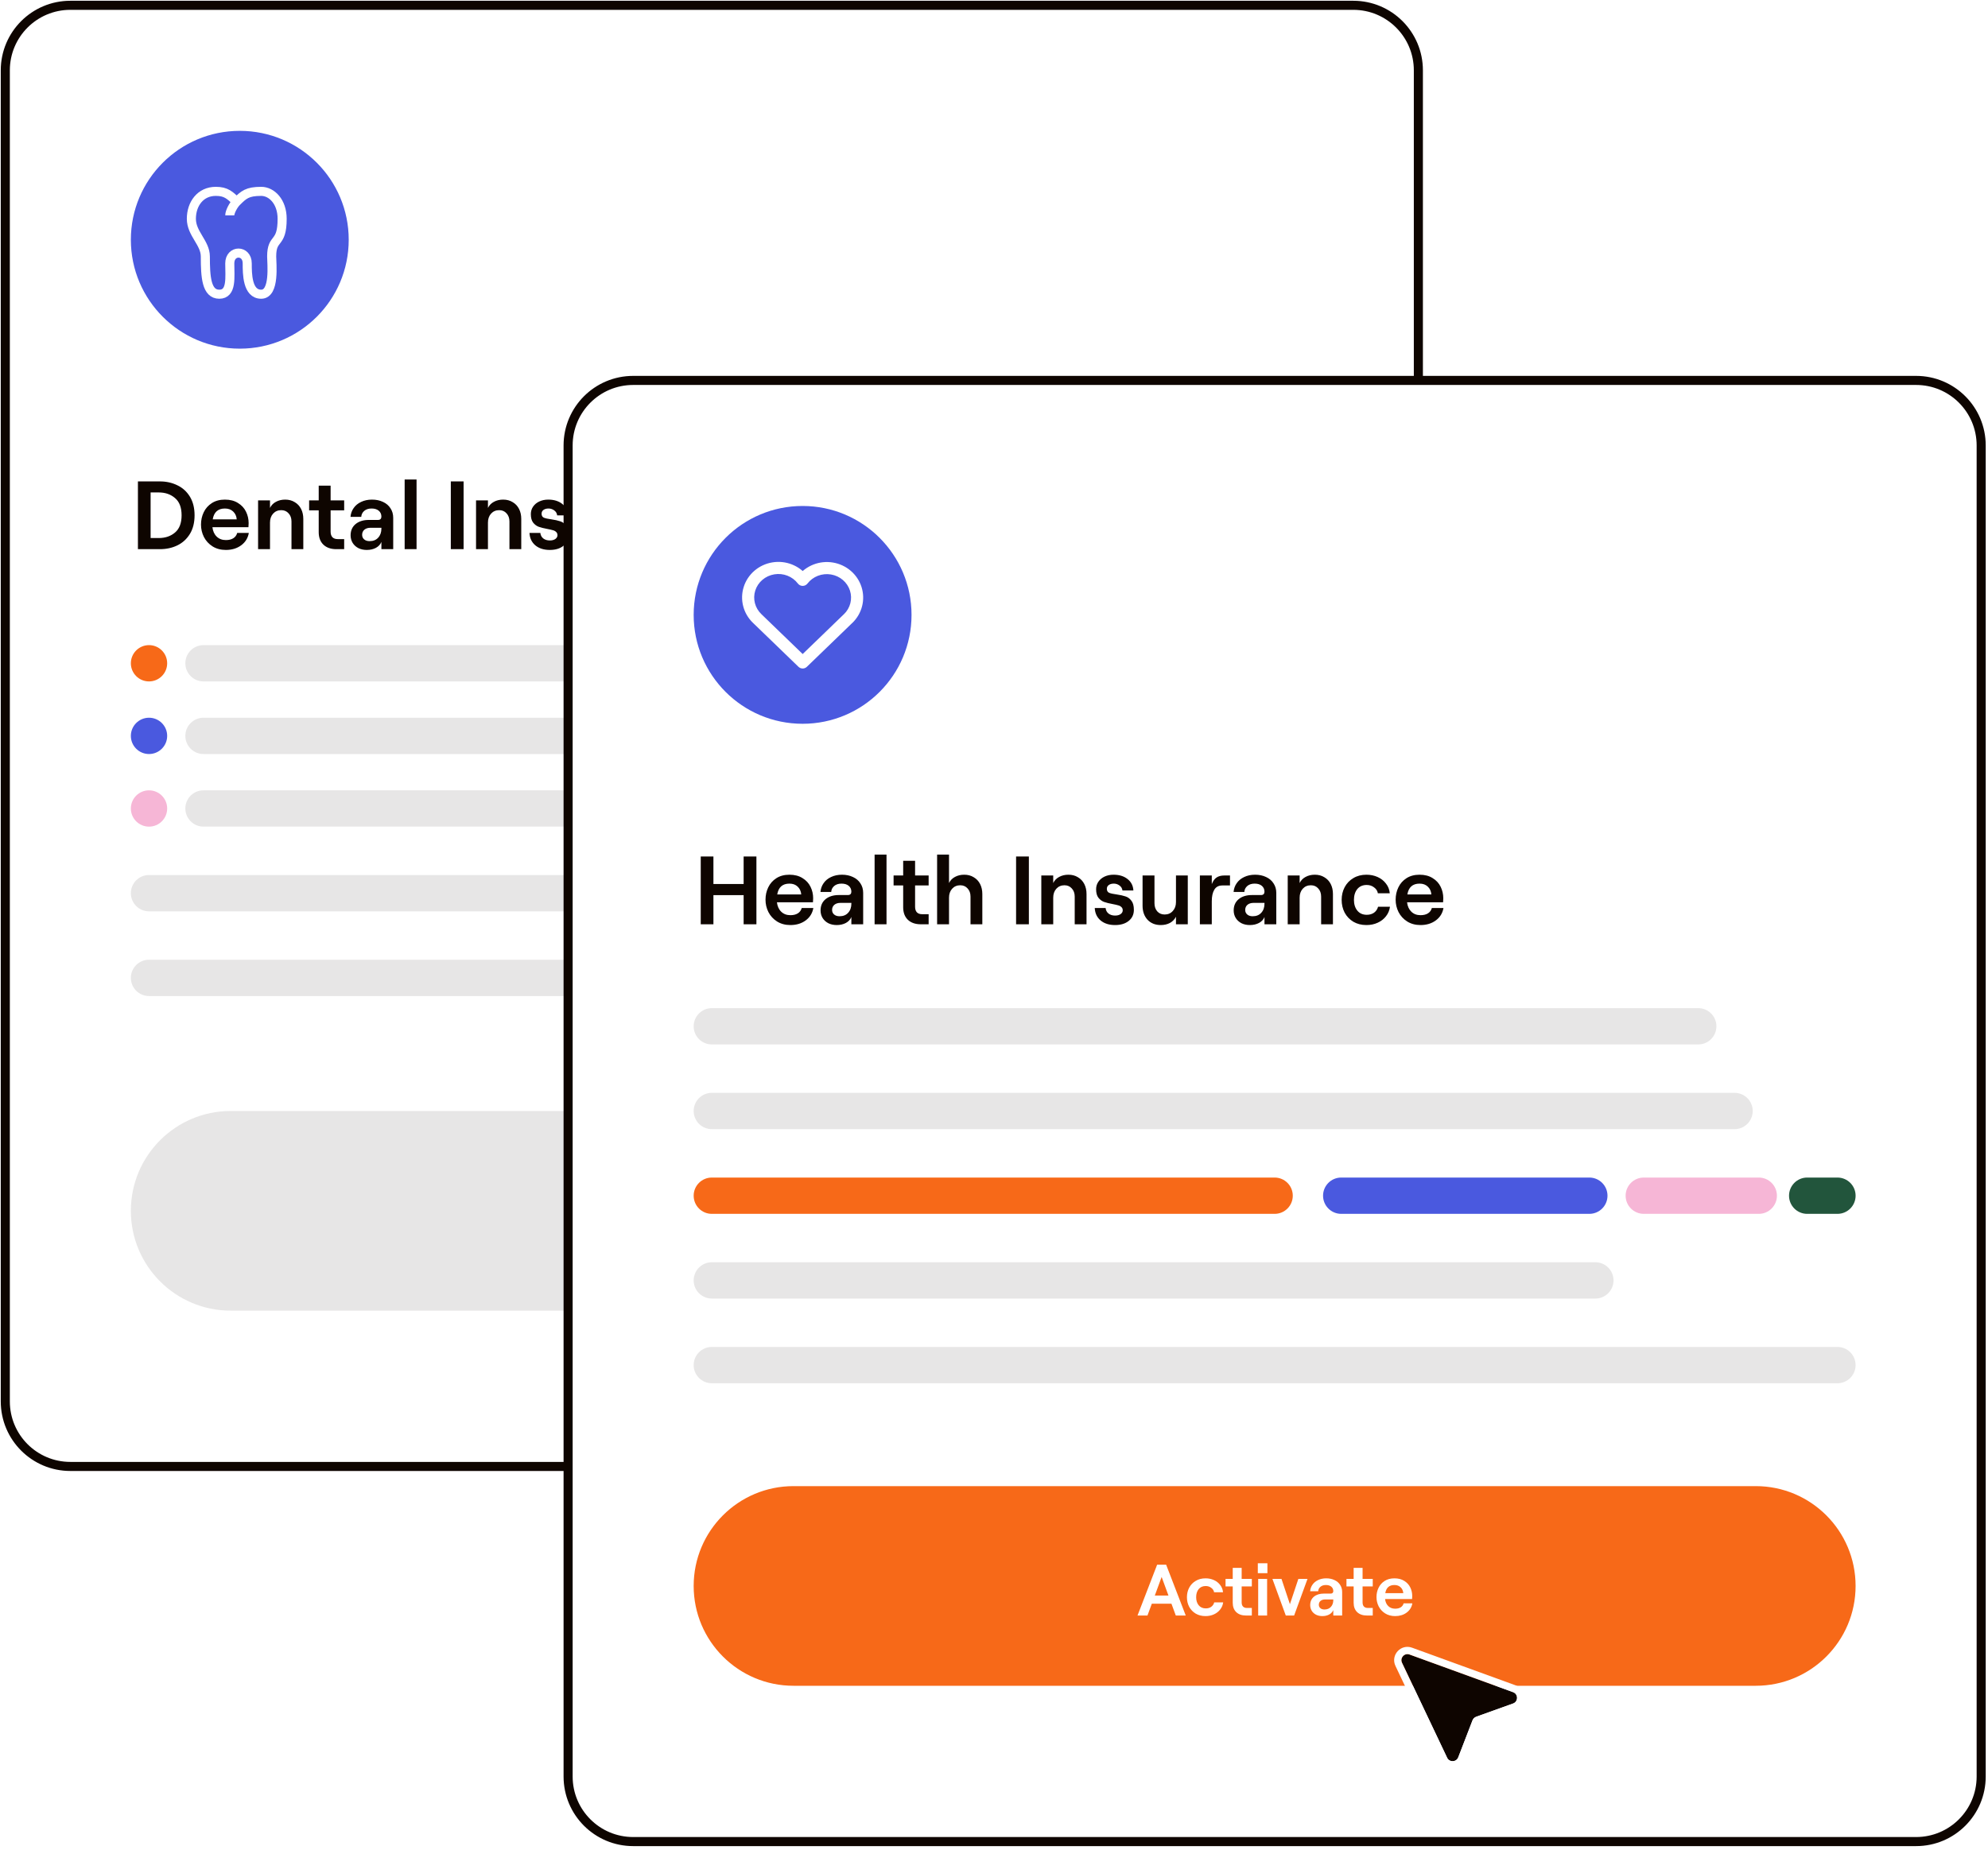
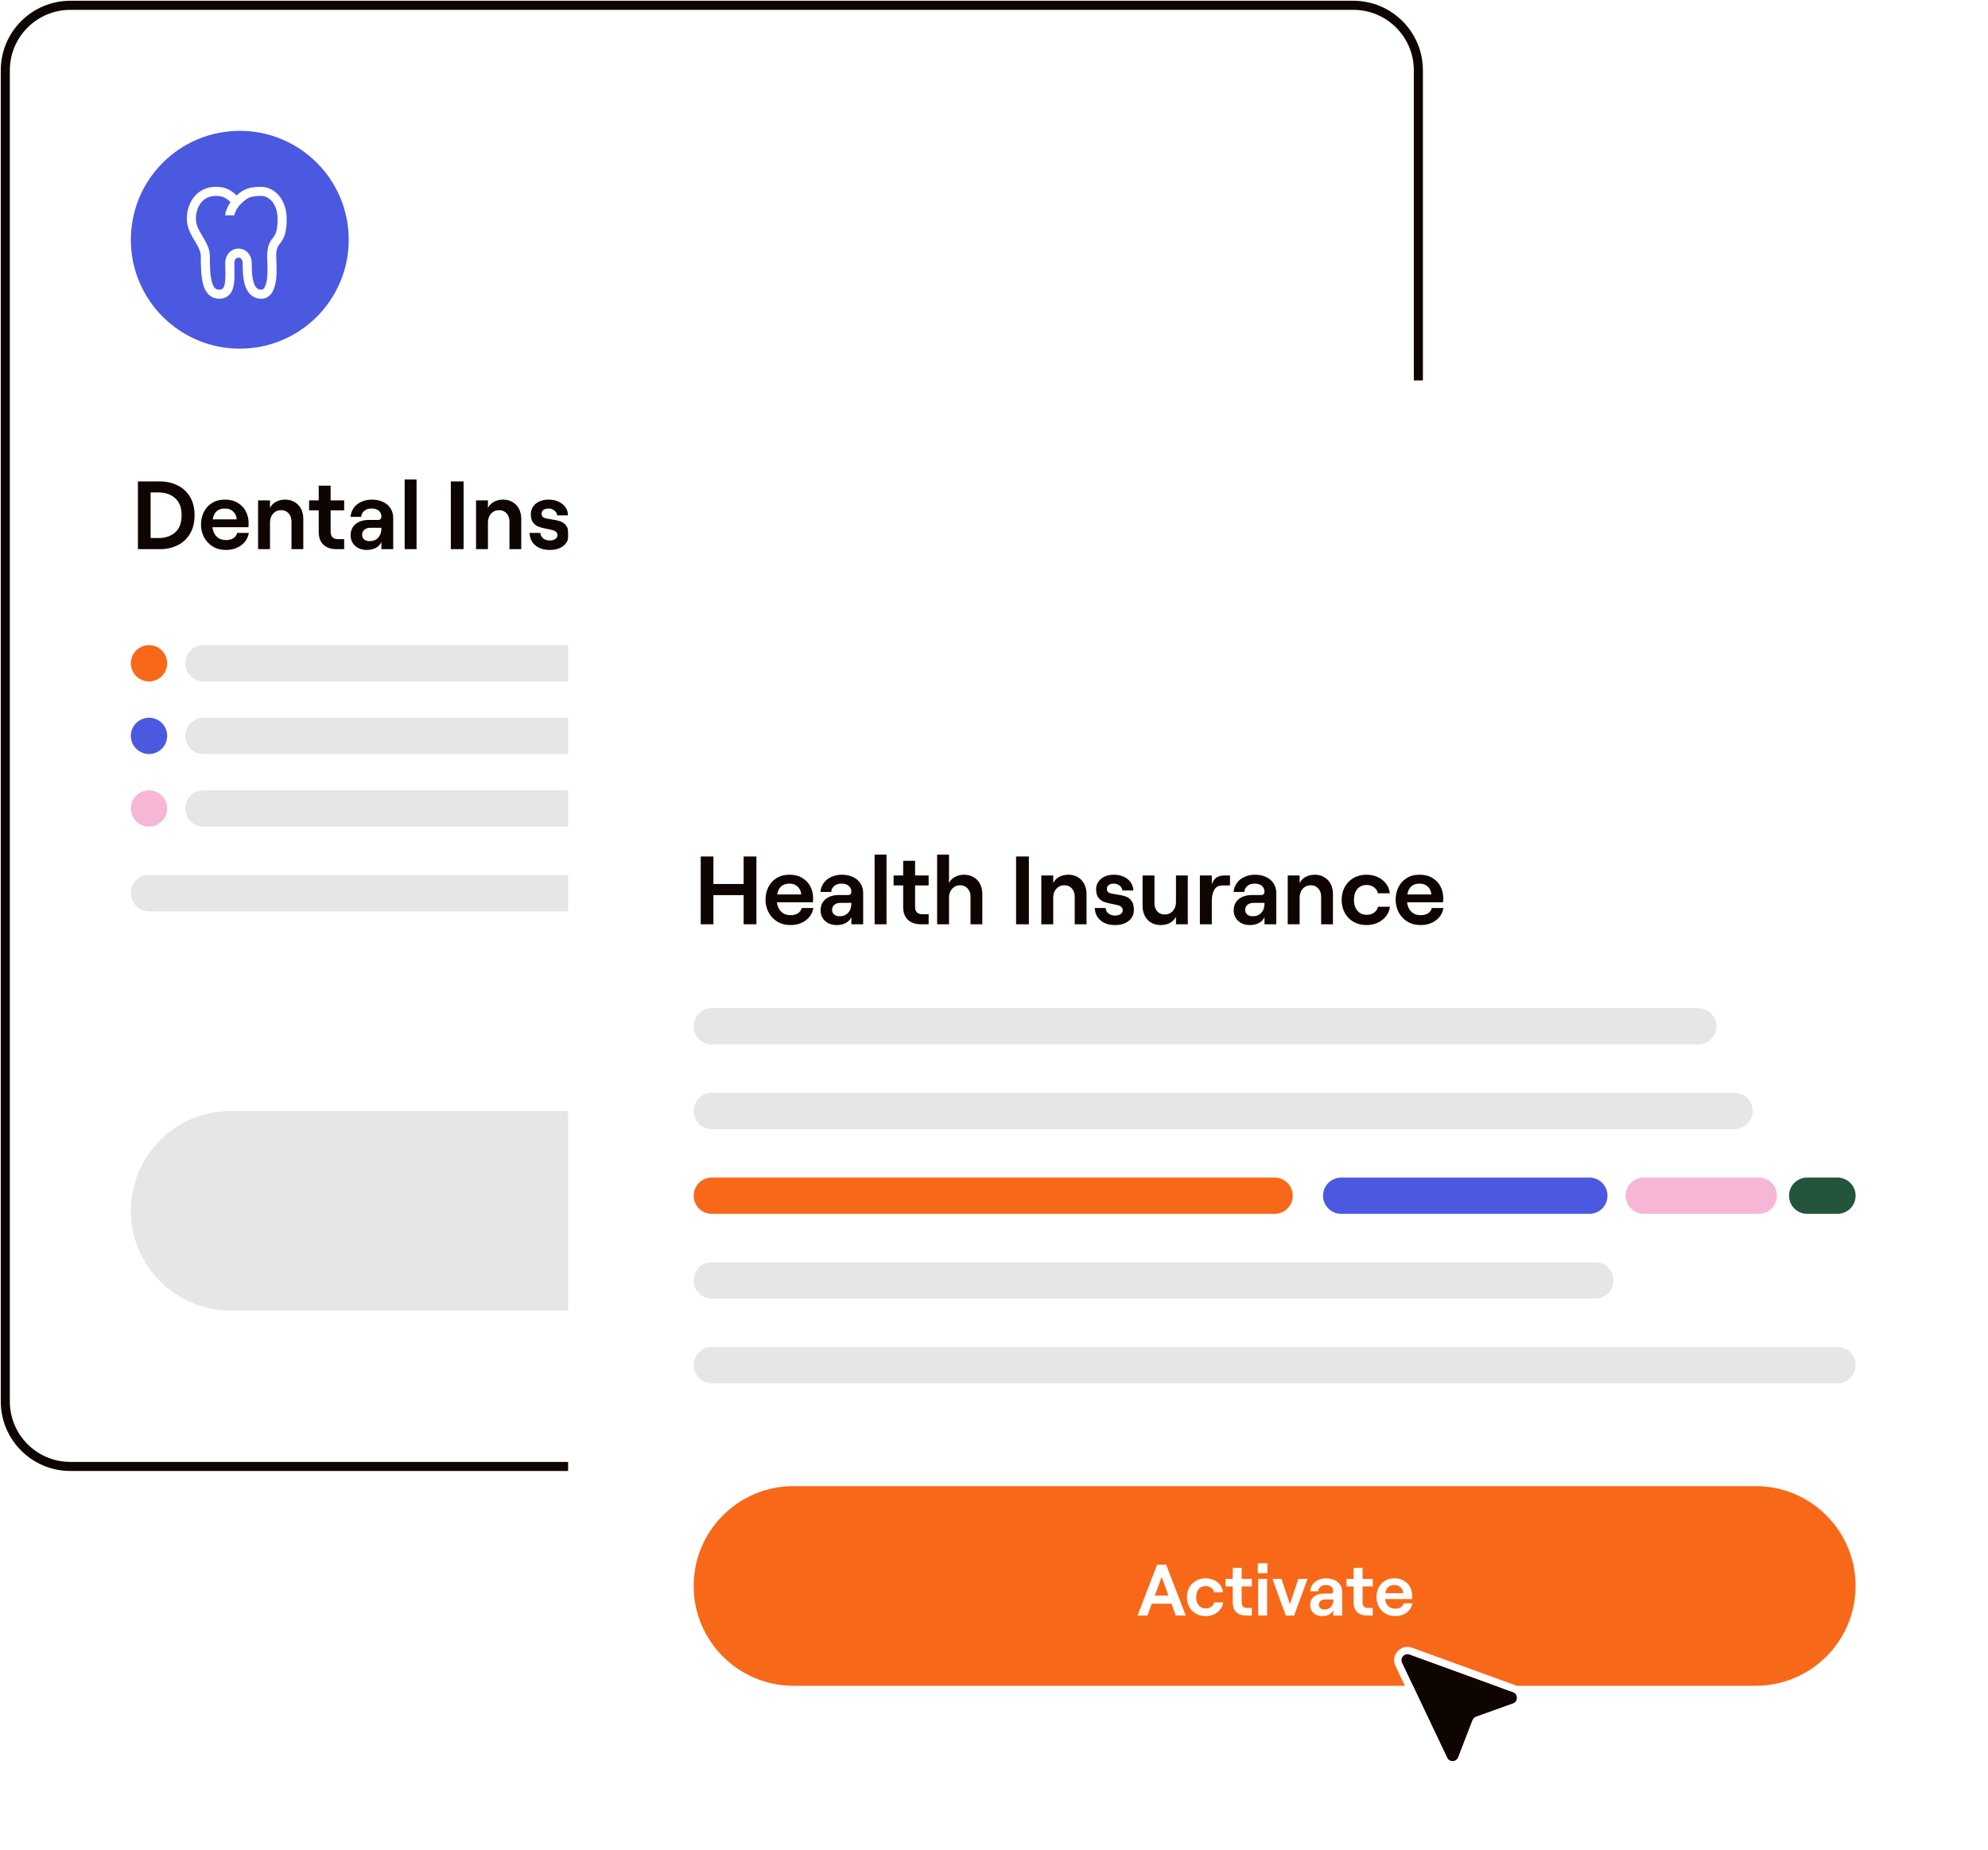
<svg xmlns="http://www.w3.org/2000/svg" width="375" height="349" viewBox="0 0 375 349" fill="none">
  <path d="M255.278 1H13.271C6.494 1 1 6.494 1 13.271V264.411C1 271.188 6.494 276.682 13.271 276.682H255.278C262.055 276.682 267.549 271.188 267.549 264.411V13.271C267.549 6.494 262.055 1 255.278 1Z" fill="white" />
  <path d="M255.278 1H13.271C6.494 1 1 6.494 1 13.271V264.411C1 271.188 6.494 276.682 13.271 276.682H255.278C262.055 276.682 267.549 271.188 267.549 264.411V13.271C267.549 6.494 262.055 1 255.278 1Z" stroke="#0E0500" stroke-width="1.712" />
  <path d="M26.017 90.83H30.164C31.369 90.83 32.465 91.074 33.451 91.561C34.45 92.036 35.241 92.754 35.826 93.716C36.41 94.678 36.702 95.847 36.702 97.223C36.702 98.599 36.41 99.768 35.826 100.729C35.241 101.691 34.45 102.416 33.451 102.903C32.465 103.378 31.369 103.615 30.164 103.615H26.017V90.83ZM29.944 101.515C31.174 101.515 32.197 101.168 33.013 100.474C33.841 99.78 34.255 98.696 34.255 97.223C34.255 95.749 33.841 94.666 33.013 93.972C32.197 93.265 31.174 92.912 29.944 92.912H28.41V101.515H29.944ZM42.609 103.761C41.647 103.761 40.807 103.536 40.088 103.086C39.382 102.635 38.84 102.045 38.463 101.314C38.097 100.583 37.915 99.804 37.915 98.976C37.915 98.136 38.085 97.363 38.426 96.656C38.767 95.938 39.278 95.36 39.96 94.921C40.642 94.483 41.464 94.264 42.426 94.264C43.4 94.264 44.222 94.477 44.892 94.903C45.574 95.317 46.079 95.865 46.408 96.547C46.737 97.217 46.901 97.935 46.901 98.702C46.901 98.97 46.889 99.226 46.864 99.469H40.07C40.155 100.212 40.423 100.803 40.874 101.241C41.324 101.679 41.902 101.898 42.609 101.898C43.181 101.898 43.65 101.783 44.015 101.551C44.38 101.32 44.624 100.985 44.746 100.547H46.937C46.767 101.521 46.286 102.3 45.495 102.885C44.703 103.469 43.741 103.761 42.609 103.761ZM44.654 97.99C44.606 97.381 44.38 96.888 43.979 96.51C43.589 96.133 43.071 95.944 42.426 95.944C41.123 95.944 40.356 96.626 40.125 97.99H44.654ZM48.683 94.41H50.93V95.835C51.173 95.335 51.544 94.952 52.044 94.684C52.555 94.404 53.14 94.264 53.797 94.264C54.479 94.264 55.076 94.422 55.587 94.739C56.111 95.043 56.512 95.469 56.792 96.017C57.073 96.565 57.213 97.198 57.213 97.917V103.615H54.984V98.392C54.984 97.758 54.802 97.247 54.436 96.857C54.083 96.456 53.621 96.255 53.048 96.255C52.427 96.255 51.916 96.474 51.514 96.912C51.124 97.351 50.93 97.911 50.93 98.593V103.615H48.683V94.41ZM62.365 91.634V94.41H64.922V96.291H62.365V100.309C62.365 100.772 62.481 101.125 62.712 101.369C62.944 101.6 63.273 101.716 63.699 101.716H64.922V103.615H63.443C62.42 103.615 61.611 103.335 61.014 102.775C60.417 102.203 60.119 101.411 60.119 100.401V96.291H58.311V94.41H60.119V91.634H62.365ZM69.186 103.761C68.589 103.761 68.06 103.646 67.597 103.414C67.134 103.171 66.775 102.842 66.52 102.428C66.264 102.002 66.136 101.527 66.136 101.003C66.136 100.115 66.446 99.408 67.067 98.885C67.701 98.361 68.541 98.099 69.588 98.099H71.287C71.506 98.099 71.67 98.045 71.78 97.935C71.889 97.813 71.944 97.661 71.944 97.478C71.944 97.016 71.78 96.644 71.451 96.364C71.122 96.084 70.666 95.944 70.081 95.944C69.509 95.944 69.046 96.096 68.693 96.401C68.352 96.705 68.169 97.077 68.145 97.515H66.118C66.166 96.906 66.361 96.358 66.702 95.871C67.043 95.372 67.512 94.982 68.109 94.702C68.717 94.41 69.405 94.264 70.172 94.264C70.952 94.264 71.646 94.41 72.255 94.702C72.863 94.982 73.332 95.384 73.661 95.908C74.002 96.419 74.172 97.016 74.172 97.698V103.615H71.944V102.245C71.761 102.708 71.421 103.08 70.921 103.36C70.422 103.627 69.844 103.761 69.186 103.761ZM68.309 100.912C68.309 101.265 68.437 101.551 68.693 101.771C68.949 101.99 69.29 102.099 69.716 102.099C70.41 102.099 70.952 101.88 71.341 101.442C71.743 101.003 71.944 100.431 71.944 99.725V99.579H69.88C69.405 99.579 69.022 99.701 68.73 99.944C68.449 100.188 68.309 100.51 68.309 100.912ZM76.33 90.465H78.576V103.615H76.33V90.465ZM85.039 90.83H87.449V103.615H85.039V90.83ZM89.796 94.41H92.043V95.835C92.286 95.335 92.658 94.952 93.157 94.684C93.668 94.404 94.253 94.264 94.91 94.264C95.592 94.264 96.189 94.422 96.7 94.739C97.224 95.043 97.626 95.469 97.906 96.017C98.186 96.565 98.326 97.198 98.326 97.917V103.615H96.097V98.392C96.097 97.758 95.915 97.247 95.55 96.857C95.196 96.456 94.734 96.255 94.161 96.255C93.54 96.255 93.029 96.474 92.627 96.912C92.238 97.351 92.043 97.911 92.043 98.593V103.615H89.796V94.41ZM103.713 103.761C102.592 103.761 101.685 103.475 100.991 102.903C100.297 102.319 99.926 101.533 99.877 100.547H101.923C101.971 100.985 102.154 101.332 102.471 101.588C102.799 101.844 103.213 101.971 103.713 101.971C104.139 101.971 104.486 101.88 104.754 101.698C105.022 101.503 105.156 101.265 105.156 100.985C105.156 100.717 105.07 100.51 104.9 100.364C104.742 100.206 104.535 100.096 104.279 100.035C104.035 99.962 103.688 99.883 103.238 99.798C102.58 99.676 102.045 99.542 101.631 99.396C101.229 99.25 100.876 98.988 100.571 98.611C100.279 98.233 100.133 97.698 100.133 97.004C100.133 96.48 100.273 96.011 100.553 95.597C100.845 95.171 101.241 94.842 101.74 94.611C102.239 94.379 102.799 94.264 103.42 94.264C104.504 94.264 105.387 94.538 106.069 95.086C106.751 95.621 107.116 96.34 107.165 97.241H105.101C105.052 96.839 104.863 96.523 104.535 96.291C104.218 96.06 103.865 95.944 103.475 95.944C103.073 95.944 102.751 96.035 102.507 96.218C102.276 96.389 102.16 96.626 102.16 96.93C102.16 97.296 102.306 97.545 102.599 97.679C102.903 97.801 103.378 97.905 104.023 97.99C104.693 98.087 105.241 98.209 105.667 98.355C106.105 98.489 106.477 98.757 106.781 99.159C107.098 99.548 107.256 100.127 107.256 100.894C107.256 101.758 106.933 102.452 106.288 102.976C105.643 103.5 104.784 103.761 103.713 103.761ZM117.426 103.615H115.198V102.191C114.942 102.69 114.565 103.08 114.065 103.36C113.566 103.627 112.988 103.761 112.33 103.761C111.295 103.761 110.461 103.427 109.828 102.757C109.207 102.075 108.897 101.192 108.897 100.108V94.41H111.143V99.634C111.143 100.267 111.32 100.784 111.673 101.186C112.026 101.576 112.489 101.771 113.061 101.771C113.694 101.771 114.205 101.551 114.595 101.113C114.997 100.675 115.198 100.115 115.198 99.433V94.41H117.426V103.615ZM123.945 96.291C123.251 96.291 122.746 96.559 122.429 97.095C122.113 97.618 121.955 98.343 121.955 99.268V103.615H119.708V94.41H121.955V96.035C122.186 95.451 122.484 95.037 122.85 94.793C123.227 94.538 123.714 94.41 124.311 94.41H125.388V96.291H123.945ZM129.135 103.761C128.538 103.761 128.008 103.646 127.546 103.414C127.083 103.171 126.724 102.842 126.468 102.428C126.212 102.002 126.085 101.527 126.085 101.003C126.085 100.115 126.395 99.408 127.016 98.885C127.649 98.361 128.489 98.099 129.537 98.099H131.235C131.454 98.099 131.619 98.045 131.728 97.935C131.838 97.813 131.893 97.661 131.893 97.478C131.893 97.016 131.728 96.644 131.4 96.364C131.071 96.084 130.614 95.944 130.03 95.944C129.457 95.944 128.995 96.096 128.642 96.401C128.301 96.705 128.118 97.077 128.094 97.515H126.066C126.115 96.906 126.31 96.358 126.651 95.871C126.992 95.372 127.46 94.982 128.057 94.702C128.666 94.41 129.354 94.264 130.121 94.264C130.9 94.264 131.594 94.41 132.203 94.702C132.812 94.982 133.281 95.384 133.61 95.908C133.951 96.419 134.121 97.016 134.121 97.698V103.615H131.893V102.245C131.71 102.708 131.369 103.08 130.87 103.36C130.371 103.627 129.792 103.761 129.135 103.761ZM128.258 100.912C128.258 101.265 128.386 101.551 128.642 101.771C128.897 101.99 129.238 102.099 129.664 102.099C130.358 102.099 130.9 101.88 131.29 101.442C131.692 101.003 131.893 100.431 131.893 99.725V99.579H129.829C129.354 99.579 128.97 99.701 128.678 99.944C128.398 100.188 128.258 100.51 128.258 100.912ZM136.278 94.41H138.525V95.835C138.768 95.335 139.14 94.952 139.639 94.684C140.15 94.404 140.735 94.264 141.392 94.264C142.074 94.264 142.671 94.422 143.182 94.739C143.706 95.043 144.108 95.469 144.388 96.017C144.668 96.565 144.808 97.198 144.808 97.917V103.615H142.58V98.392C142.58 97.758 142.397 97.247 142.032 96.857C141.678 96.456 141.216 96.255 140.643 96.255C140.022 96.255 139.511 96.474 139.109 96.912C138.72 97.351 138.525 97.911 138.525 98.593V103.615H136.278V94.41ZM151.126 103.761C150.189 103.761 149.367 103.554 148.66 103.14C147.954 102.714 147.406 102.142 147.017 101.424C146.639 100.693 146.45 99.889 146.45 99.013C146.45 98.136 146.639 97.338 147.017 96.62C147.406 95.889 147.954 95.317 148.66 94.903C149.367 94.477 150.189 94.264 151.126 94.264C151.893 94.264 152.6 94.41 153.245 94.702C153.89 94.994 154.414 95.408 154.816 95.944C155.23 96.468 155.467 97.077 155.528 97.771H153.281C153.208 97.32 152.971 96.949 152.569 96.656C152.179 96.352 151.717 96.2 151.181 96.2C150.414 96.2 149.817 96.462 149.391 96.985C148.977 97.509 148.77 98.185 148.77 99.013C148.77 99.841 148.983 100.516 149.409 101.04C149.835 101.564 150.432 101.825 151.199 101.825C151.735 101.825 152.192 101.691 152.569 101.424C152.947 101.143 153.196 100.772 153.318 100.309H155.564C155.479 100.979 155.23 101.576 154.816 102.099C154.414 102.623 153.89 103.031 153.245 103.323C152.612 103.615 151.905 103.761 151.126 103.761ZM161.329 103.761C160.367 103.761 159.527 103.536 158.808 103.086C158.102 102.635 157.56 102.045 157.183 101.314C156.817 100.583 156.635 99.804 156.635 98.976C156.635 98.136 156.805 97.363 157.146 96.656C157.487 95.938 157.998 95.36 158.68 94.921C159.362 94.483 160.184 94.264 161.146 94.264C162.12 94.264 162.942 94.477 163.612 94.903C164.294 95.317 164.799 95.865 165.128 96.547C165.456 97.217 165.621 97.935 165.621 98.702C165.621 98.97 165.609 99.226 165.584 99.469H158.79C158.875 100.212 159.143 100.803 159.594 101.241C160.044 101.679 160.622 101.898 161.329 101.898C161.901 101.898 162.37 101.783 162.735 101.551C163.1 101.32 163.344 100.985 163.466 100.547H165.657C165.487 101.521 165.006 102.3 164.214 102.885C163.423 103.469 162.461 103.761 161.329 103.761ZM163.374 97.99C163.326 97.381 163.1 96.888 162.699 96.51C162.309 96.133 161.791 95.944 161.146 95.944C159.843 95.944 159.076 96.626 158.845 97.99H163.374Z" fill="#0E0500" />
  <path opacity="0.1" d="M192.493 121.719H38.386C36.494 121.719 34.961 123.252 34.961 125.143C34.961 127.035 36.494 128.568 38.386 128.568H192.493C194.385 128.568 195.918 127.035 195.918 125.143C195.918 123.252 194.385 121.719 192.493 121.719Z" fill="#0E0500" />
  <path d="M28.109 128.568C30 128.568 31.534 127.035 31.534 125.143C31.534 123.252 30 121.719 28.109 121.719C26.218 121.719 24.684 123.252 24.684 125.143C24.684 127.035 26.218 128.568 28.109 128.568Z" fill="#F76918" />
  <path d="M28.109 142.267C30 142.267 31.534 140.734 31.534 138.843C31.534 136.951 30 135.418 28.109 135.418C26.218 135.418 24.684 136.951 24.684 138.843C24.684 140.734 26.218 142.267 28.109 142.267Z" fill="#4A59DF" />
  <path d="M28.109 155.966C30 155.966 31.534 154.433 31.534 152.542C31.534 150.65 30 149.117 28.109 149.117C26.218 149.117 24.684 150.65 24.684 152.542C24.684 154.433 26.218 155.966 28.109 155.966Z" fill="#F6B6D6" />
  <path opacity="0.1" d="M224.456 135.418H38.386C36.494 135.418 34.961 136.951 34.961 138.843C34.961 140.734 36.494 142.267 38.386 142.267H224.456C226.348 142.267 227.881 140.734 227.881 138.843C227.881 136.951 226.348 135.418 224.456 135.418Z" fill="#0E0500" />
  <path opacity="0.1" d="M216.465 149.113H38.386C36.494 149.113 34.961 150.647 34.961 152.538C34.961 154.429 36.494 155.963 38.386 155.963H216.465C218.357 155.963 219.89 154.429 219.89 152.538C219.89 150.647 218.357 149.113 216.465 149.113Z" fill="#0E0500" />
  <path opacity="0.1" d="M206.188 165.098H28.109C26.217 165.098 24.684 166.631 24.684 168.522C24.684 170.414 26.217 171.947 28.109 171.947H206.188C208.08 171.947 209.613 170.414 209.613 168.522C209.613 166.631 208.08 165.098 206.188 165.098Z" fill="#0E0500" />
-   <path opacity="0.1" d="M109.158 181.078H28.109C26.217 181.078 24.684 182.611 24.684 184.503C24.684 186.394 26.217 187.927 28.109 187.927H109.158C111.049 187.927 112.583 186.394 112.583 184.503C112.583 182.611 111.049 181.078 109.158 181.078Z" fill="#0E0500" />
  <path d="M193.635 151.398H146.832C144.94 151.398 143.407 152.932 143.407 154.823C143.407 156.714 144.94 158.248 146.832 158.248H193.635C195.526 158.248 197.059 156.714 197.059 154.823C197.059 152.932 195.526 151.398 193.635 151.398Z" fill="#4A59DF" />
-   <path d="M225.595 151.398H203.906C202.014 151.398 200.481 152.932 200.481 154.823C200.481 156.714 202.014 158.248 203.906 158.248H225.595C227.486 158.248 229.019 156.714 229.019 154.823C229.019 152.932 227.486 151.398 225.595 151.398Z" fill="#F6B6D6" />
+   <path d="M225.595 151.398H203.906C202.014 151.398 200.481 152.932 200.481 154.823C200.481 156.714 202.014 158.248 203.906 158.248C227.486 158.248 229.019 156.714 229.019 154.823C229.019 152.932 227.486 151.398 225.595 151.398Z" fill="#F6B6D6" />
  <path d="M240.437 151.398H234.73C232.838 151.398 231.305 152.932 231.305 154.823C231.305 156.714 232.838 158.248 234.73 158.248H240.437C242.329 158.248 243.862 156.714 243.862 154.823C243.862 152.932 242.329 151.398 240.437 151.398Z" fill="#22553C" />
  <path opacity="0.1" d="M225.024 209.617H43.52C33.117 209.617 24.684 218.05 24.684 228.453C24.684 238.855 33.117 247.288 43.52 247.288H225.024C235.426 247.288 243.859 238.855 243.859 228.453C243.859 218.05 235.426 209.617 225.024 209.617Z" fill="#0E0500" />
  <path d="M111.67 230.268H114.245L112.957 226.761L111.67 230.268ZM112.108 224.446H113.806L117.505 234.035H115.628L114.806 231.802H111.108L110.286 234.035H108.409L112.108 224.446ZM121.235 234.145C120.532 234.145 119.916 233.99 119.386 233.679C118.856 233.359 118.446 232.93 118.153 232.391C117.87 231.844 117.729 231.241 117.729 230.583C117.729 229.926 117.87 229.328 118.153 228.789C118.446 228.241 118.856 227.812 119.386 227.501C119.916 227.181 120.532 227.022 121.235 227.022C121.811 227.022 122.34 227.131 122.824 227.35C123.308 227.57 123.701 227.88 124.003 228.282C124.313 228.675 124.491 229.131 124.537 229.652H122.852C122.797 229.314 122.619 229.035 122.318 228.816C122.025 228.588 121.678 228.474 121.277 228.474C120.701 228.474 120.254 228.67 119.934 229.063C119.624 229.455 119.468 229.962 119.468 230.583C119.468 231.204 119.628 231.711 119.948 232.104C120.267 232.496 120.715 232.693 121.29 232.693C121.692 232.693 122.035 232.592 122.318 232.391C122.601 232.181 122.788 231.903 122.879 231.556H124.564C124.5 232.058 124.313 232.506 124.003 232.898C123.701 233.291 123.308 233.597 122.824 233.816C122.35 234.035 121.82 234.145 121.235 234.145ZM128.053 225.049V227.131H129.971V228.542H128.053V231.556C128.053 231.903 128.14 232.168 128.314 232.35C128.487 232.524 128.734 232.611 129.053 232.611H129.971V234.035H128.862C128.094 234.035 127.487 233.825 127.04 233.405C126.592 232.976 126.368 232.382 126.368 231.624V228.542H125.012V227.131H126.368V225.049H128.053ZM131.169 227.131H132.854V234.035H131.169V227.131ZM132.909 224.172V226.049H131.1V224.172H132.909ZM133.855 227.131H135.567L137.156 231.898L138.745 227.131H140.471L137.951 234.035H136.375L133.855 227.131ZM143.269 234.145C142.821 234.145 142.424 234.058 142.077 233.885C141.73 233.702 141.461 233.455 141.269 233.145C141.077 232.825 140.981 232.469 140.981 232.076C140.981 231.41 141.214 230.88 141.68 230.487C142.155 230.095 142.785 229.898 143.57 229.898H144.844C145.008 229.898 145.132 229.857 145.214 229.775C145.296 229.684 145.337 229.57 145.337 229.433C145.337 229.086 145.214 228.807 144.967 228.597C144.721 228.387 144.378 228.282 143.94 228.282C143.511 228.282 143.164 228.396 142.899 228.624C142.643 228.853 142.506 229.131 142.488 229.46H140.967C141.004 229.003 141.15 228.592 141.406 228.227C141.661 227.853 142.013 227.56 142.461 227.35C142.917 227.131 143.433 227.022 144.008 227.022C144.593 227.022 145.114 227.131 145.57 227.35C146.027 227.56 146.378 227.862 146.625 228.255C146.881 228.638 147.008 229.086 147.008 229.597V234.035H145.337V233.008C145.2 233.355 144.945 233.633 144.57 233.843C144.196 234.044 143.762 234.145 143.269 234.145ZM142.611 232.008C142.611 232.273 142.707 232.487 142.899 232.652C143.091 232.816 143.346 232.898 143.666 232.898C144.187 232.898 144.593 232.734 144.885 232.405C145.187 232.076 145.337 231.647 145.337 231.117V231.008H143.789C143.433 231.008 143.145 231.099 142.926 231.282C142.716 231.465 142.611 231.707 142.611 232.008ZM150.862 225.049V227.131H152.78V228.542H150.862V231.556C150.862 231.903 150.949 232.168 151.122 232.35C151.296 232.524 151.542 232.611 151.862 232.611H152.78V234.035H151.67C150.903 234.035 150.296 233.825 149.848 233.405C149.401 232.976 149.177 232.382 149.177 231.624V228.542H147.821V227.131H149.177V225.049H150.862ZM157.007 234.145C156.285 234.145 155.655 233.976 155.116 233.638C154.587 233.3 154.18 232.857 153.897 232.309C153.623 231.761 153.486 231.177 153.486 230.556C153.486 229.926 153.614 229.346 153.87 228.816C154.125 228.277 154.509 227.844 155.02 227.515C155.532 227.186 156.148 227.022 156.87 227.022C157.6 227.022 158.217 227.181 158.719 227.501C159.23 227.812 159.609 228.223 159.856 228.734C160.102 229.236 160.226 229.775 160.226 230.35C160.226 230.551 160.217 230.743 160.198 230.926H155.103C155.166 231.483 155.367 231.926 155.705 232.254C156.043 232.583 156.477 232.748 157.007 232.748C157.436 232.748 157.787 232.661 158.061 232.487C158.335 232.314 158.518 232.063 158.609 231.734H160.253C160.125 232.465 159.765 233.049 159.171 233.487C158.577 233.926 157.856 234.145 157.007 234.145ZM158.541 229.816C158.504 229.36 158.335 228.99 158.034 228.707C157.742 228.423 157.354 228.282 156.87 228.282C155.892 228.282 155.317 228.793 155.144 229.816H158.541Z" fill="white" />
  <path d="M45.232 65.783C56.58 65.783 65.779 56.583 65.779 45.235C65.779 33.887 56.58 24.688 45.232 24.688C33.884 24.688 24.684 33.887 24.684 45.235C24.684 56.583 33.884 65.783 45.232 65.783Z" fill="#4A59DF" />
  <path d="M43.343 40.633C43.343 39.986 44.001 38.693 44.66 38.045M44.66 38.045C45.977 36.752 46.635 36.105 49.27 36.105C51.246 36.105 53.221 38.045 53.221 41.281C53.221 46.379 51.246 44.514 51.246 48.395C51.246 49.69 51.904 55.511 49.27 55.511C46.635 55.511 46.635 51.63 46.635 49.69C46.635 47.102 43.343 47.102 43.343 49.69C43.343 52.276 43.788 55.511 41.367 55.511C38.945 55.511 38.733 52.276 38.733 48.395C38.733 45.809 36.098 44.096 36.098 41.281C36.098 38.465 37.81 36.105 40.708 36.105C42.684 36.105 43.343 36.843 44.66 38.045Z" stroke="white" stroke-width="1.712" />
  <path d="M361.442 71.777H119.436C112.658 71.777 107.164 77.272 107.164 84.049V335.188C107.164 341.965 112.658 347.459 119.436 347.459H361.442C368.219 347.459 373.713 341.965 373.713 335.188V84.049C373.713 77.272 368.219 71.777 361.442 71.777Z" fill="white" />
-   <path d="M361.442 71.777H119.436C112.658 71.777 107.164 77.272 107.164 84.049V335.188C107.164 341.965 112.658 347.459 119.436 347.459H361.442C368.219 347.459 373.713 341.965 373.713 335.188V84.049C373.713 77.272 368.219 71.777 361.442 71.777Z" stroke="#0E0500" stroke-width="1.712" />
  <path d="M142.684 161.603V174.389H140.273V168.891H134.574V174.389H132.182V161.603H134.574V166.791H140.273V161.603H142.684ZM149.094 174.535C148.132 174.535 147.292 174.31 146.573 173.859C145.867 173.408 145.325 172.818 144.948 172.087C144.582 171.357 144.4 170.577 144.4 169.749C144.4 168.909 144.57 168.136 144.911 167.43C145.252 166.711 145.764 166.133 146.445 165.695C147.127 165.256 147.949 165.037 148.911 165.037C149.885 165.037 150.707 165.25 151.377 165.676C152.059 166.09 152.564 166.638 152.893 167.32C153.222 167.99 153.386 168.708 153.386 169.476C153.386 169.743 153.374 169.999 153.349 170.243H146.555C146.64 170.985 146.908 171.576 147.359 172.014C147.809 172.453 148.388 172.672 149.094 172.672C149.666 172.672 150.135 172.556 150.5 172.325C150.865 172.093 151.109 171.759 151.231 171.32H153.423C153.252 172.294 152.771 173.074 151.98 173.658C151.188 174.243 150.226 174.535 149.094 174.535ZM151.139 168.763C151.091 168.154 150.865 167.661 150.464 167.284C150.074 166.906 149.557 166.718 148.911 166.718C147.608 166.718 146.841 167.399 146.61 168.763H151.139ZM157.835 174.535C157.238 174.535 156.708 174.419 156.246 174.188C155.783 173.944 155.424 173.615 155.168 173.201C154.912 172.775 154.785 172.3 154.785 171.777C154.785 170.888 155.095 170.182 155.716 169.658C156.349 169.135 157.189 168.873 158.237 168.873H159.935C160.154 168.873 160.319 168.818 160.428 168.708C160.538 168.587 160.593 168.434 160.593 168.252C160.593 167.789 160.428 167.418 160.1 167.138C159.771 166.858 159.314 166.718 158.73 166.718C158.157 166.718 157.695 166.87 157.342 167.174C157.001 167.479 156.818 167.85 156.794 168.288H154.766C154.815 167.679 155.01 167.132 155.351 166.644C155.692 166.145 156.16 165.756 156.757 165.476C157.366 165.183 158.054 165.037 158.821 165.037C159.6 165.037 160.294 165.183 160.903 165.476C161.512 165.756 161.981 166.157 162.31 166.681C162.65 167.192 162.821 167.789 162.821 168.471V174.389H160.593V173.019C160.41 173.482 160.069 173.853 159.57 174.133C159.071 174.401 158.492 174.535 157.835 174.535ZM156.958 171.686C156.958 172.039 157.086 172.325 157.342 172.544C157.597 172.763 157.938 172.873 158.364 172.873C159.058 172.873 159.6 172.654 159.99 172.215C160.392 171.777 160.593 171.205 160.593 170.498V170.352H158.529C158.054 170.352 157.67 170.474 157.378 170.717C157.098 170.961 156.958 171.284 156.958 171.686ZM164.978 161.238H167.225V174.389H164.978V161.238ZM172.614 162.407V165.183H175.171V167.065H172.614V171.083C172.614 171.545 172.73 171.899 172.961 172.142C173.192 172.373 173.521 172.489 173.947 172.489H175.171V174.389H173.692C172.669 174.389 171.859 174.109 171.262 173.549C170.666 172.976 170.368 172.185 170.368 171.174V167.065H168.559V165.183H170.368V162.407H172.614ZM176.768 161.238H179.015V166.608C179.258 166.109 179.63 165.725 180.129 165.457C180.64 165.177 181.225 165.037 181.882 165.037C182.564 165.037 183.161 165.195 183.672 165.512C184.196 165.816 184.598 166.243 184.878 166.791C185.158 167.339 185.298 167.972 185.298 168.69V174.389H183.069V169.165C183.069 168.532 182.887 168.02 182.521 167.631C182.168 167.229 181.706 167.028 181.133 167.028C180.512 167.028 180.001 167.247 179.599 167.686C179.21 168.124 179.015 168.684 179.015 169.366V174.389H176.768V161.238ZM191.666 161.603H194.077V174.389H191.666V161.603ZM196.424 165.183H198.671V166.608C198.914 166.109 199.285 165.725 199.785 165.457C200.296 165.177 200.881 165.037 201.538 165.037C202.22 165.037 202.817 165.195 203.328 165.512C203.852 165.816 204.253 166.243 204.533 166.791C204.814 167.339 204.954 167.972 204.954 168.69V174.389H202.725V169.165C202.725 168.532 202.543 168.02 202.177 167.631C201.824 167.229 201.362 167.028 200.789 167.028C200.168 167.028 199.657 167.247 199.255 167.686C198.865 168.124 198.671 168.684 198.671 169.366V174.389H196.424V165.183ZM210.34 174.535C209.22 174.535 208.313 174.249 207.619 173.676C206.925 173.092 206.554 172.307 206.505 171.32H208.551C208.599 171.759 208.782 172.106 209.099 172.361C209.427 172.617 209.841 172.745 210.34 172.745C210.767 172.745 211.114 172.654 211.382 172.471C211.649 172.276 211.783 172.039 211.783 171.759C211.783 171.491 211.698 171.284 211.528 171.138C211.369 170.979 211.162 170.87 210.907 170.809C210.663 170.736 210.316 170.657 209.866 170.571C209.208 170.45 208.672 170.316 208.258 170.17C207.857 170.023 207.503 169.762 207.199 169.384C206.907 169.007 206.761 168.471 206.761 167.777C206.761 167.253 206.901 166.785 207.181 166.371C207.473 165.944 207.869 165.616 208.368 165.384C208.867 165.153 209.427 165.037 210.048 165.037C211.132 165.037 212.015 165.311 212.697 165.859C213.379 166.395 213.744 167.113 213.793 168.014H211.729C211.68 167.613 211.491 167.296 211.162 167.065C210.846 166.833 210.493 166.718 210.103 166.718C209.701 166.718 209.379 166.809 209.135 166.992C208.904 167.162 208.788 167.399 208.788 167.704C208.788 168.069 208.934 168.319 209.226 168.453C209.531 168.574 210.006 168.678 210.651 168.763C211.321 168.861 211.869 168.982 212.295 169.128C212.733 169.262 213.105 169.53 213.409 169.932C213.726 170.322 213.884 170.9 213.884 171.667C213.884 172.532 213.561 173.226 212.916 173.749C212.27 174.273 211.412 174.535 210.34 174.535ZM224.054 174.389H221.826V172.964C221.57 173.463 221.192 173.853 220.693 174.133C220.194 174.401 219.616 174.535 218.958 174.535C217.923 174.535 217.089 174.2 216.456 173.53C215.835 172.848 215.524 171.966 215.524 170.882V165.183H217.771V170.407C217.771 171.04 217.947 171.558 218.301 171.959C218.654 172.349 219.116 172.544 219.689 172.544C220.322 172.544 220.833 172.325 221.223 171.886C221.625 171.448 221.826 170.888 221.826 170.206V165.183H224.054V174.389ZM230.573 167.065C229.879 167.065 229.374 167.332 229.057 167.868C228.741 168.392 228.582 169.116 228.582 170.042V174.389H226.336V165.183H228.582V166.809C228.814 166.224 229.112 165.81 229.477 165.567C229.855 165.311 230.342 165.183 230.939 165.183H232.016V167.065H230.573ZM235.763 174.535C235.166 174.535 234.636 174.419 234.174 174.188C233.711 173.944 233.352 173.615 233.096 173.201C232.84 172.775 232.712 172.3 232.712 171.777C232.712 170.888 233.023 170.182 233.644 169.658C234.277 169.135 235.117 168.873 236.164 168.873H237.863C238.082 168.873 238.247 168.818 238.356 168.708C238.466 168.587 238.521 168.434 238.521 168.252C238.521 167.789 238.356 167.418 238.027 167.138C237.699 166.858 237.242 166.718 236.658 166.718C236.085 166.718 235.623 166.87 235.269 167.174C234.928 167.479 234.746 167.85 234.721 168.288H232.694C232.743 167.679 232.938 167.132 233.279 166.644C233.62 166.145 234.088 165.756 234.685 165.476C235.294 165.183 235.982 165.037 236.749 165.037C237.528 165.037 238.222 165.183 238.831 165.476C239.44 165.756 239.909 166.157 240.237 166.681C240.578 167.192 240.749 167.789 240.749 168.471V174.389H238.521V173.019C238.338 173.482 237.997 173.853 237.498 174.133C236.998 174.401 236.42 174.535 235.763 174.535ZM234.886 171.686C234.886 172.039 235.014 172.325 235.269 172.544C235.525 172.763 235.866 172.873 236.292 172.873C236.986 172.873 237.528 172.654 237.918 172.215C238.32 171.777 238.521 171.205 238.521 170.498V170.352H236.457C235.982 170.352 235.598 170.474 235.306 170.717C235.026 170.961 234.886 171.284 234.886 171.686ZM242.906 165.183H245.153V166.608C245.396 166.109 245.767 165.725 246.267 165.457C246.778 165.177 247.363 165.037 248.02 165.037C248.702 165.037 249.299 165.195 249.81 165.512C250.334 165.816 250.735 166.243 251.016 166.791C251.296 167.339 251.436 167.972 251.436 168.69V174.389H249.207V169.165C249.207 168.532 249.025 168.02 248.659 167.631C248.306 167.229 247.844 167.028 247.271 167.028C246.65 167.028 246.139 167.247 245.737 167.686C245.347 168.124 245.153 168.684 245.153 169.366V174.389H242.906V165.183ZM257.754 174.535C256.816 174.535 255.995 174.328 255.288 173.914C254.582 173.488 254.034 172.915 253.644 172.197C253.267 171.466 253.078 170.663 253.078 169.786C253.078 168.909 253.267 168.112 253.644 167.393C254.034 166.663 254.582 166.09 255.288 165.676C255.995 165.25 256.816 165.037 257.754 165.037C258.521 165.037 259.227 165.183 259.873 165.476C260.518 165.768 261.042 166.182 261.443 166.718C261.857 167.241 262.095 167.85 262.156 168.544H259.909C259.836 168.093 259.599 167.722 259.197 167.43C258.807 167.125 258.345 166.973 257.809 166.973C257.042 166.973 256.445 167.235 256.019 167.759C255.605 168.282 255.398 168.958 255.398 169.786C255.398 170.614 255.611 171.29 256.037 171.813C256.463 172.337 257.06 172.599 257.827 172.599C258.363 172.599 258.819 172.465 259.197 172.197C259.574 171.917 259.824 171.545 259.946 171.083H262.192C262.107 171.752 261.857 172.349 261.443 172.873C261.042 173.396 260.518 173.804 259.873 174.096C259.24 174.389 258.533 174.535 257.754 174.535ZM267.957 174.535C266.995 174.535 266.154 174.31 265.436 173.859C264.73 173.408 264.188 172.818 263.81 172.087C263.445 171.357 263.263 170.577 263.263 169.749C263.263 168.909 263.433 168.136 263.774 167.43C264.115 166.711 264.626 166.133 265.308 165.695C265.99 165.256 266.812 165.037 267.774 165.037C268.748 165.037 269.57 165.25 270.24 165.676C270.921 166.09 271.427 166.638 271.756 167.32C272.084 167.99 272.249 168.708 272.249 169.476C272.249 169.743 272.237 169.999 272.212 170.243H265.418C265.503 170.985 265.771 171.576 266.221 172.014C266.672 172.453 267.25 172.672 267.957 172.672C268.529 172.672 268.998 172.556 269.363 172.325C269.728 172.093 269.972 171.759 270.093 171.32H272.285C272.115 172.294 271.634 173.074 270.842 173.658C270.051 174.243 269.089 174.535 267.957 174.535ZM270.002 168.763C269.953 168.154 269.728 167.661 269.326 167.284C268.937 166.906 268.419 166.718 267.774 166.718C266.471 166.718 265.704 167.399 265.473 168.763H270.002Z" fill="#0E0500" />
  <path opacity="0.1" d="M320.343 190.211H134.273C132.381 190.211 130.848 191.744 130.848 193.636C130.848 195.527 132.381 197.06 134.273 197.06H320.343C322.235 197.06 323.768 195.527 323.768 193.636C323.768 191.744 322.235 190.211 320.343 190.211Z" fill="#0E0500" />
  <path d="M240.435 222.176H134.273C132.381 222.176 130.848 223.709 130.848 225.6C130.848 227.492 132.381 229.025 134.273 229.025H240.435C242.327 229.025 243.86 227.492 243.86 225.6C243.86 223.709 242.327 222.176 240.435 222.176Z" fill="#F76918" />
  <path d="M299.798 222.176H252.995C251.104 222.176 249.571 223.709 249.571 225.6C249.571 227.492 251.104 229.025 252.995 229.025H299.798C301.69 229.025 303.223 227.492 303.223 225.6C303.223 223.709 301.69 222.176 299.798 222.176Z" fill="#4A59DF" />
  <path d="M331.759 222.176H310.07C308.178 222.176 306.645 223.709 306.645 225.6C306.645 227.492 308.178 229.025 310.07 229.025H331.759C333.65 229.025 335.184 227.492 335.184 225.6C335.184 223.709 333.65 222.176 331.759 222.176Z" fill="#F6B6D6" />
  <path d="M346.601 222.176H340.894C339.002 222.176 337.469 223.709 337.469 225.6C337.469 227.492 339.002 229.025 340.894 229.025H346.601C348.493 229.025 350.026 227.492 350.026 225.6C350.026 223.709 348.493 222.176 346.601 222.176Z" fill="#22553C" />
  <path opacity="0.1" d="M327.192 206.191H134.273C132.381 206.191 130.848 207.725 130.848 209.616C130.848 211.507 132.381 213.041 134.273 213.041H327.192C329.084 213.041 330.617 211.507 330.617 209.616C330.617 207.725 329.084 206.191 327.192 206.191Z" fill="#0E0500" />
  <path opacity="0.1" d="M300.937 238.156H134.273C132.381 238.156 130.848 239.69 130.848 241.581C130.848 243.472 132.381 245.005 134.273 245.005H300.937C302.829 245.005 304.362 243.472 304.362 241.581C304.362 239.69 302.829 238.156 300.937 238.156Z" fill="#0E0500" />
  <path opacity="0.1" d="M346.598 254.137H134.273C132.381 254.137 130.848 255.67 130.848 257.561C130.848 259.453 132.381 260.986 134.273 260.986H346.598C348.49 260.986 350.023 259.453 350.023 257.561C350.023 255.67 348.49 254.137 346.598 254.137Z" fill="#0E0500" />
  <path d="M331.188 280.395H149.683C139.281 280.395 130.848 288.827 130.848 299.23C130.848 309.632 139.281 318.065 149.683 318.065H331.188C341.59 318.065 350.023 309.632 350.023 299.23C350.023 288.827 341.59 280.395 331.188 280.395Z" fill="#F76918" />
  <path d="M217.834 301.041H220.409L219.121 297.534L217.834 301.041ZM218.272 295.219H219.971L223.669 304.808H221.792L220.971 302.575H217.272L216.45 304.808H214.573L218.272 295.219ZM227.4 304.917C226.696 304.917 226.08 304.762 225.55 304.451C225.021 304.132 224.61 303.703 224.317 303.164C224.034 302.616 223.893 302.013 223.893 301.356C223.893 300.698 224.034 300.1 224.317 299.561C224.61 299.013 225.021 298.584 225.55 298.273C226.08 297.954 226.696 297.794 227.4 297.794C227.975 297.794 228.505 297.904 228.989 298.123C229.473 298.342 229.865 298.652 230.167 299.054C230.477 299.447 230.655 299.904 230.701 300.424H229.016C228.961 300.086 228.783 299.808 228.482 299.589C228.189 299.36 227.842 299.246 227.441 299.246C226.865 299.246 226.418 299.442 226.098 299.835C225.788 300.228 225.632 300.735 225.632 301.356C225.632 301.977 225.792 302.483 226.112 302.876C226.431 303.269 226.879 303.465 227.454 303.465C227.856 303.465 228.199 303.365 228.482 303.164C228.765 302.954 228.952 302.675 229.043 302.328H230.728C230.664 302.831 230.477 303.278 230.167 303.671C229.865 304.063 229.473 304.369 228.989 304.588C228.514 304.808 227.984 304.917 227.4 304.917ZM234.217 295.821V297.904H236.135V299.315H234.217V302.328C234.217 302.675 234.304 302.94 234.478 303.123C234.651 303.296 234.898 303.383 235.217 303.383H236.135V304.808H235.026C234.258 304.808 233.651 304.598 233.204 304.178C232.756 303.748 232.532 303.155 232.532 302.397V299.315H231.176V297.904H232.532V295.821H234.217ZM237.333 297.904H239.018V304.808H237.333V297.904ZM239.073 294.945V296.821H237.264V294.945H239.073ZM240.019 297.904H241.731L243.32 302.671L244.909 297.904H246.635L244.115 304.808H242.539L240.019 297.904ZM249.433 304.917C248.985 304.917 248.588 304.83 248.241 304.657C247.894 304.474 247.625 304.228 247.433 303.917C247.241 303.598 247.145 303.241 247.145 302.849C247.145 302.182 247.378 301.652 247.844 301.26C248.319 300.867 248.949 300.671 249.734 300.671H251.008C251.173 300.671 251.296 300.63 251.378 300.547C251.46 300.456 251.501 300.342 251.501 300.205C251.501 299.858 251.378 299.579 251.131 299.369C250.885 299.159 250.542 299.054 250.104 299.054C249.675 299.054 249.328 299.168 249.063 299.397C248.807 299.625 248.67 299.904 248.652 300.232H247.132C247.168 299.776 247.314 299.365 247.57 299C247.826 298.625 248.177 298.333 248.625 298.123C249.081 297.904 249.597 297.794 250.173 297.794C250.757 297.794 251.278 297.904 251.734 298.123C252.191 298.333 252.542 298.634 252.789 299.027C253.045 299.41 253.173 299.858 253.173 300.369V304.808H251.501V303.78C251.364 304.127 251.109 304.406 250.734 304.616C250.36 304.817 249.926 304.917 249.433 304.917ZM248.775 302.78C248.775 303.045 248.871 303.26 249.063 303.424C249.255 303.588 249.51 303.671 249.83 303.671C250.351 303.671 250.757 303.506 251.049 303.178C251.351 302.849 251.501 302.42 251.501 301.89V301.78H249.953C249.597 301.78 249.31 301.872 249.09 302.054C248.88 302.237 248.775 302.479 248.775 302.78ZM257.026 295.821V297.904H258.944V299.315H257.026V302.328C257.026 302.675 257.113 302.94 257.286 303.123C257.46 303.296 257.706 303.383 258.026 303.383H258.944V304.808H257.834C257.067 304.808 256.46 304.598 256.012 304.178C255.565 303.748 255.341 303.155 255.341 302.397V299.315H253.985V297.904H255.341V295.821H257.026ZM263.171 304.917C262.449 304.917 261.819 304.748 261.28 304.41C260.751 304.073 260.344 303.63 260.061 303.082C259.787 302.534 259.65 301.949 259.65 301.328C259.65 300.698 259.778 300.118 260.034 299.589C260.289 299.05 260.673 298.616 261.184 298.287C261.696 297.958 262.312 297.794 263.034 297.794C263.764 297.794 264.381 297.954 264.883 298.273C265.394 298.584 265.773 298.995 266.02 299.506C266.267 300.009 266.39 300.547 266.39 301.123C266.39 301.324 266.381 301.515 266.362 301.698H261.267C261.331 302.255 261.531 302.698 261.869 303.027C262.207 303.356 262.641 303.52 263.171 303.52C263.6 303.52 263.951 303.433 264.225 303.26C264.499 303.086 264.682 302.835 264.773 302.506H266.417C266.289 303.237 265.929 303.821 265.335 304.26C264.741 304.698 264.02 304.917 263.171 304.917ZM264.705 300.589C264.668 300.132 264.499 299.762 264.198 299.479C263.906 299.196 263.518 299.054 263.034 299.054C262.057 299.054 261.481 299.566 261.308 300.589H264.705Z" fill="white" />
-   <path d="M151.396 136.56C162.744 136.56 171.944 127.361 171.944 116.013C171.944 104.664 162.744 95.465 151.396 95.465C140.048 95.465 130.848 104.664 130.848 116.013C130.848 127.361 140.048 136.56 151.396 136.56Z" fill="#4A59DF" />
  <path d="M160.764 117.537C161.218 117.099 161.23 116.376 160.792 115.923C160.354 115.469 159.631 115.457 159.178 115.895L160.764 117.537ZM151.41 124.988L150.617 125.809C151.059 126.237 151.761 126.237 152.203 125.809L151.41 124.988ZM143.641 115.895C143.188 115.457 142.465 115.469 142.027 115.923C141.589 116.376 141.602 117.099 142.055 117.537L143.641 115.895ZM142.063 117.545C142.52 117.979 143.243 117.96 143.677 117.503C144.111 117.046 144.092 116.323 143.635 115.889L142.063 117.545ZM151.41 109.404L150.502 110.096C150.718 110.379 151.052 110.545 151.407 110.546C151.762 110.547 152.098 110.382 152.315 110.101L151.41 109.404ZM159.182 115.899C158.727 116.335 158.712 117.058 159.148 117.513C159.584 117.968 160.307 117.984 160.762 117.548L159.182 115.899ZM159.178 115.895L150.617 124.168L152.203 125.809L160.764 117.537L159.178 115.895ZM152.203 124.168L143.641 115.895L142.055 117.537L150.617 125.809L152.203 124.168ZM143.635 115.889C142.408 114.724 141.964 112.998 142.467 111.419L140.292 110.726C139.519 113.15 140.21 115.786 142.063 117.545L143.635 115.889ZM142.467 111.419C142.971 109.837 144.351 108.647 146.058 108.363L145.683 106.111C143.155 106.531 141.063 108.305 140.292 110.726L142.467 111.419ZM146.058 108.363C147.766 108.079 149.482 108.757 150.502 110.096L152.319 108.712C150.776 106.687 148.21 105.69 145.683 106.111L146.058 108.363ZM152.315 110.101C153.339 108.772 155.052 108.102 156.754 108.389L157.133 106.138C154.615 105.714 152.055 106.697 150.506 108.707L152.315 110.101ZM156.754 108.389C158.455 108.676 159.829 109.863 160.333 111.439L162.508 110.743C161.736 108.331 159.653 106.562 157.133 106.138L156.754 108.389ZM160.333 111.439C160.837 113.012 160.399 114.733 159.182 115.899L160.762 117.548C162.6 115.786 163.281 113.158 162.508 110.743L160.333 111.439Z" fill="white" />
  <g filter="url(#filter0_d_719_40)">
    <path d="M285.414 319.267L265.885 312.166C264.926 311.817 264.026 312.806 264.464 313.728L272.975 331.646C273.405 332.551 274.71 332.502 275.071 331.567L277.767 324.576C277.887 324.267 278.135 324.025 278.447 323.913L285.409 321.414C286.415 321.054 286.418 319.632 285.414 319.267Z" fill="#0E0500" />
    <path d="M285.648 318.623L266.119 311.521C264.584 310.963 263.145 312.546 263.845 314.021L272.356 331.939C273.044 333.388 275.133 333.309 275.71 331.812L278.406 324.822C278.454 324.698 278.553 324.601 278.678 324.556L285.641 322.058C287.25 321.481 287.255 319.207 285.648 318.623Z" stroke="white" stroke-width="1.37" />
  </g>
  <defs>
    <filter id="filter0_d_719_40" x="260.693" y="310.719" width="29.125" height="29.798" filterUnits="userSpaceOnUse" color-interpolation-filters="sRGB">
      <feGaussianBlur stdDeviation="1.142" />
    </filter>
  </defs>
</svg>